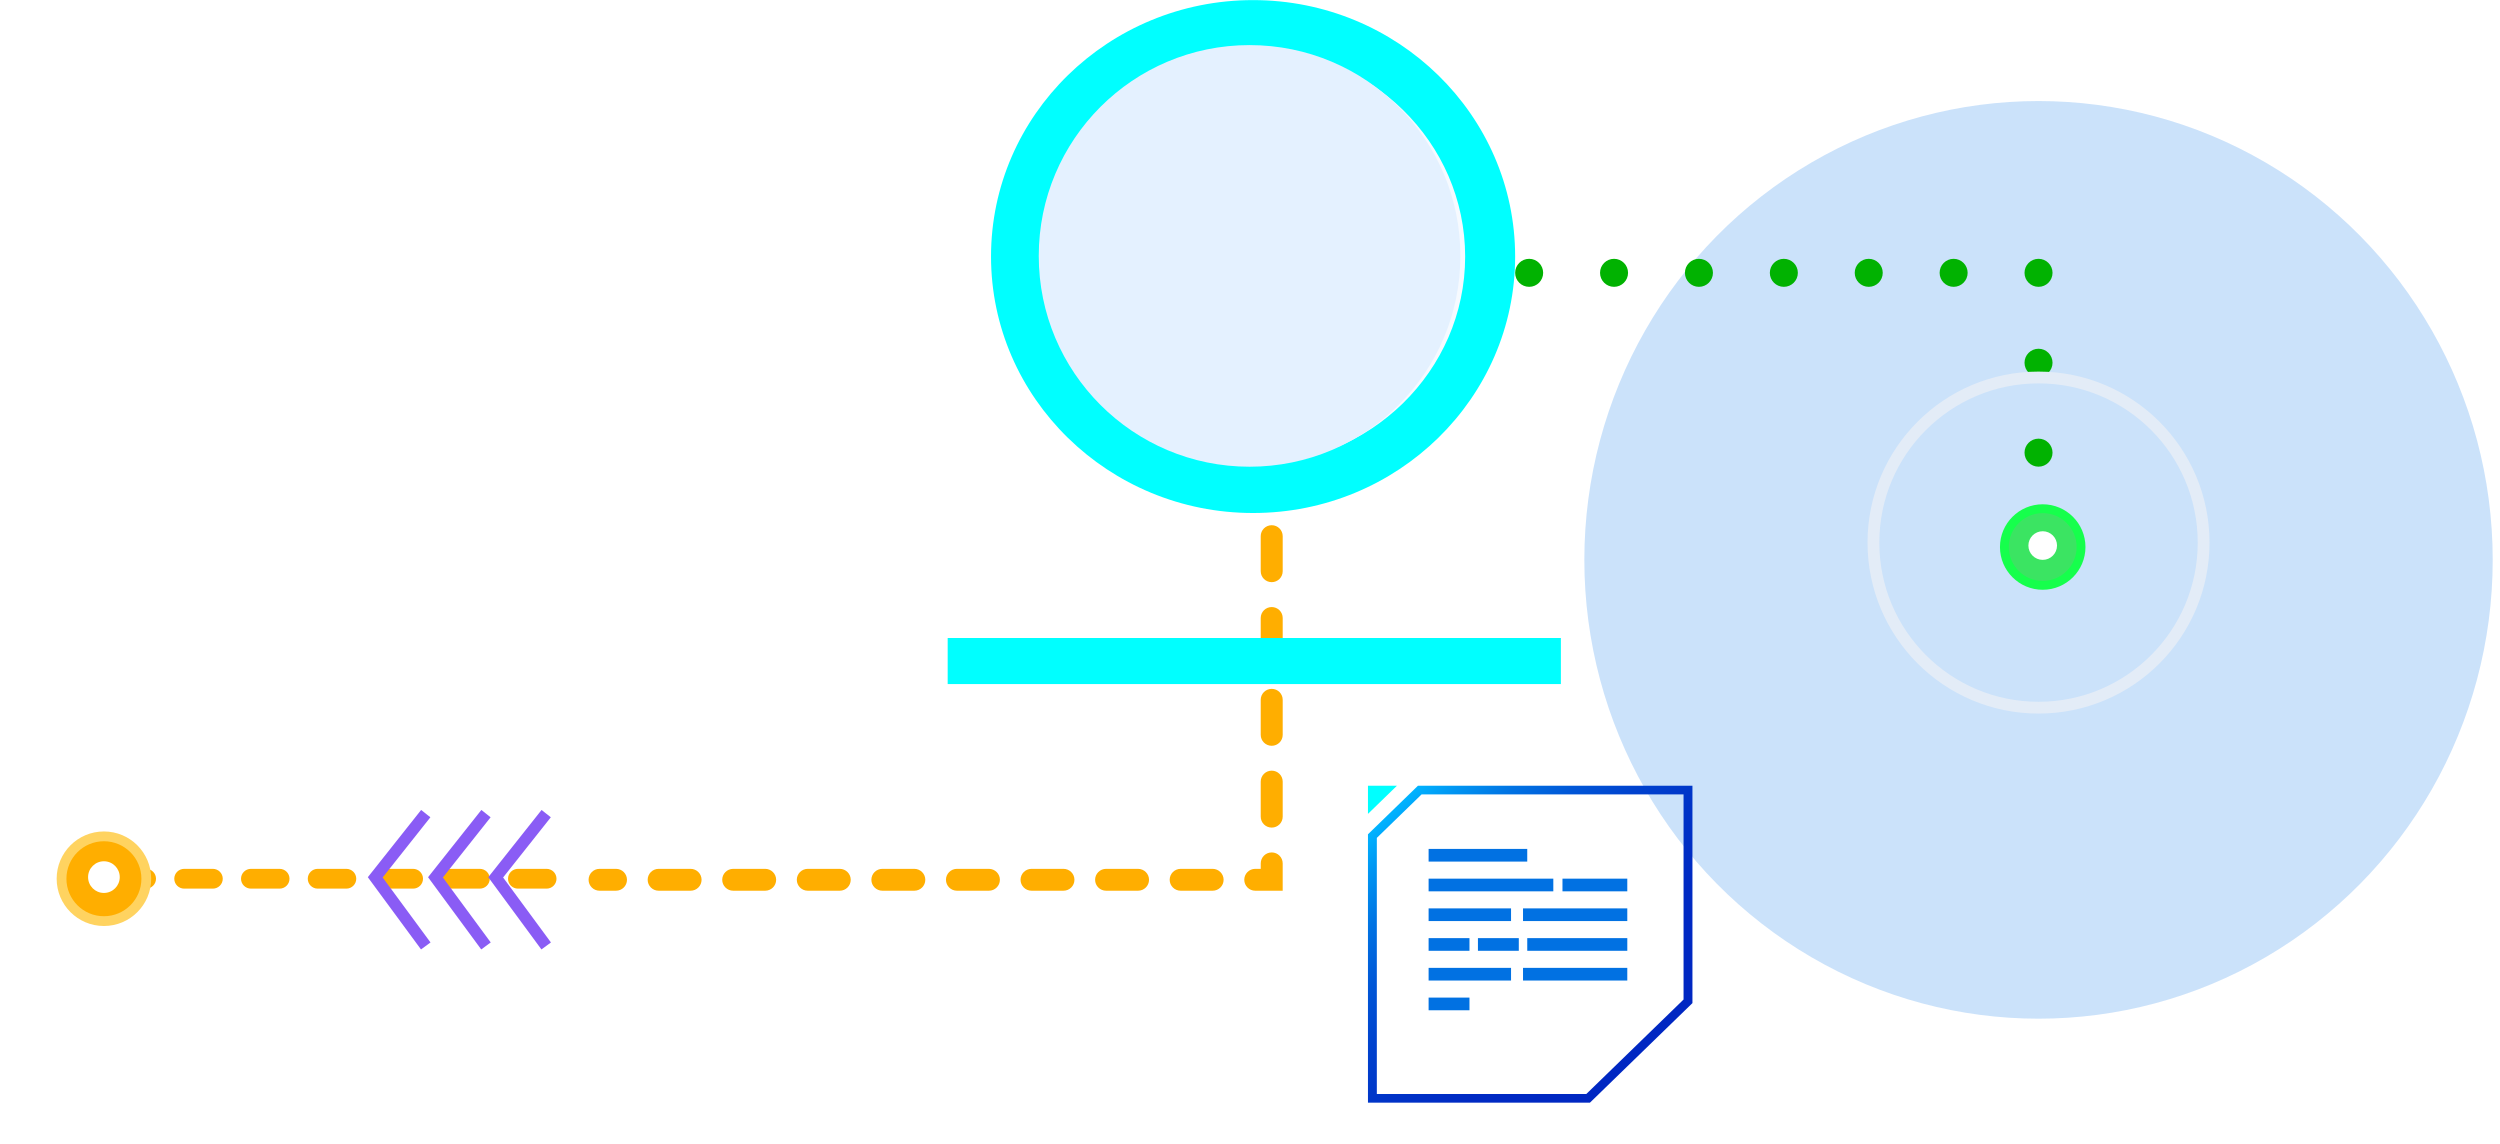
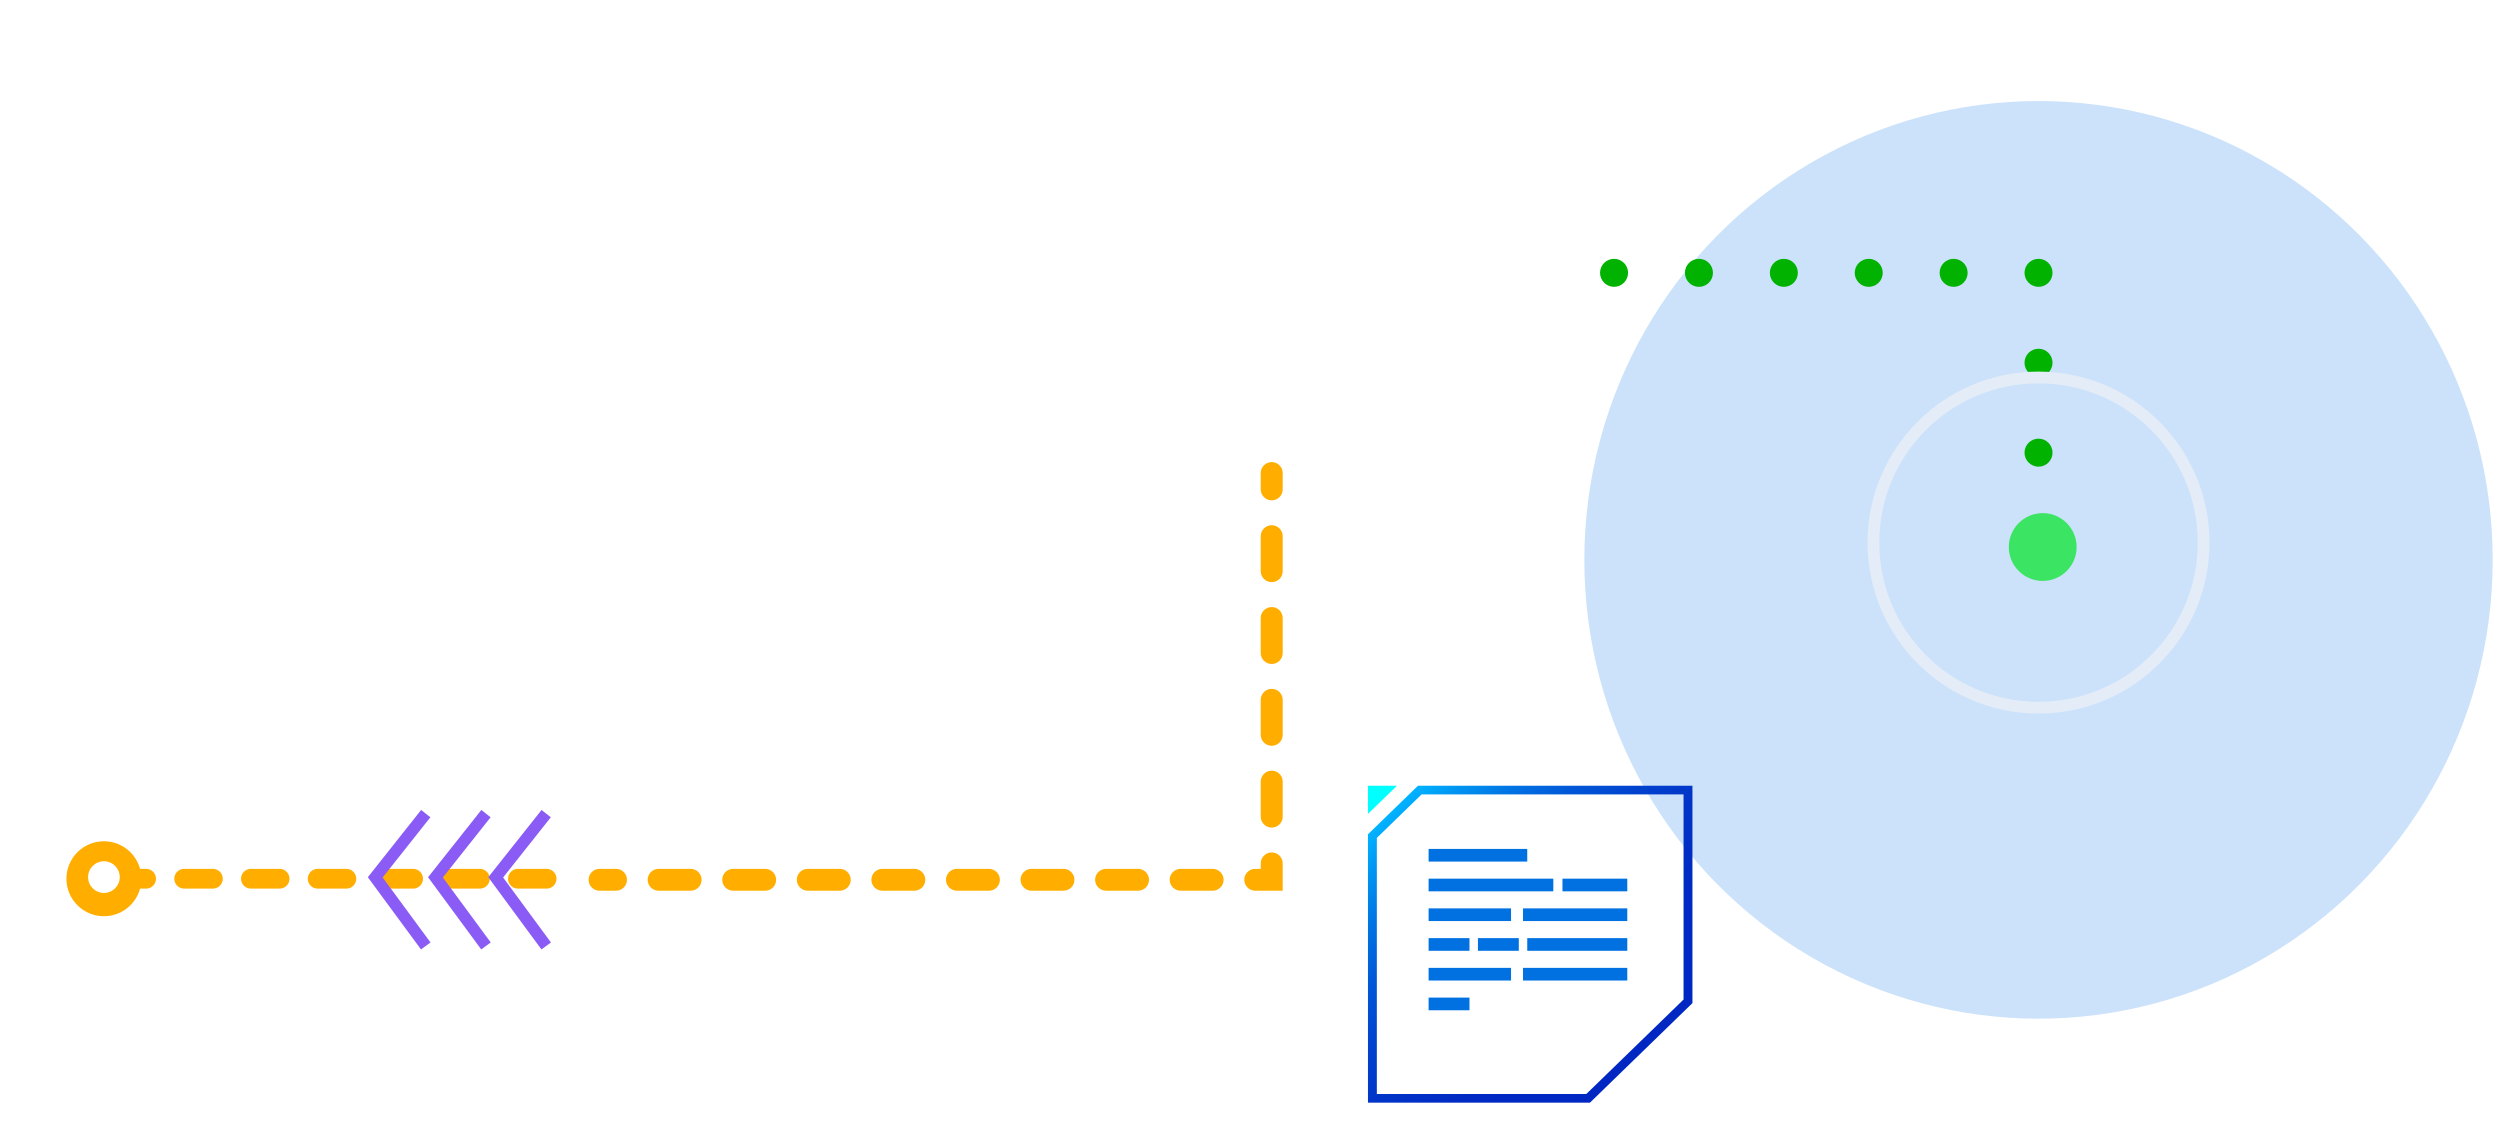
<svg xmlns="http://www.w3.org/2000/svg" width="212" height="97" viewBox="0 0 212 97" fill="none">
  <path d="M47.191 74.517C47.191 74.053 46.814 73.678 46.349 73.678L43.922 73.678C43.457 73.678 43.08 74.053 43.08 74.517C43.08 74.98 43.457 75.356 43.922 75.356L46.349 75.356C46.816 75.356 47.191 74.98 47.191 74.517ZM41.531 74.517C41.531 74.053 41.154 73.678 40.688 73.678L38.262 73.678C37.797 73.678 37.419 74.053 37.419 74.517C37.419 74.98 37.797 75.356 38.262 75.356L40.688 75.356C41.154 75.356 41.531 74.98 41.531 74.517ZM35.871 74.517C35.871 74.053 35.494 73.678 35.028 73.678L32.602 73.678C32.136 73.678 31.759 74.053 31.759 74.517C31.759 74.98 32.136 75.356 32.602 75.356L35.028 75.356C35.494 75.356 35.871 74.98 35.871 74.517ZM30.21 74.517C30.21 74.053 29.833 73.678 29.368 73.678L26.941 73.678C26.476 73.678 26.099 74.053 26.099 74.517C26.099 74.98 26.476 75.356 26.941 75.356L29.368 75.356C29.833 75.356 30.21 74.98 30.21 74.517ZM24.55 74.517C24.55 74.053 24.173 73.678 23.707 73.678L21.281 73.678C20.816 73.678 20.438 74.053 20.438 74.517C20.438 74.98 20.816 75.356 21.281 75.356L23.707 75.356C24.173 75.356 24.55 74.98 24.55 74.517ZM18.89 74.517C18.89 74.053 18.513 73.678 18.047 73.678L15.621 73.678C15.155 73.678 14.778 74.053 14.778 74.517C14.778 74.98 15.155 75.356 15.621 75.356L18.047 75.356C18.513 75.356 18.89 74.98 18.89 74.517ZM13.229 74.517C13.229 74.053 12.852 73.678 12.387 73.678L9.96 73.678C9.495 73.678 9.118 74.053 9.118 74.517C9.118 74.98 9.495 75.356 9.96 75.356L12.387 75.356C12.852 75.356 13.229 74.98 13.229 74.517Z" fill="#FFAE00" />
  <path d="M53.168 74.605C53.168 75.118 52.751 75.533 52.237 75.533L50.844 75.533C50.329 75.533 49.912 75.118 49.912 74.605C49.912 74.093 50.329 73.678 50.844 73.678L52.239 73.678C52.754 73.68 53.168 74.095 53.168 74.605Z" fill="#FFAE00" />
  <path d="M103.762 74.605C103.762 75.118 103.345 75.533 102.831 75.533L100.121 75.533C99.606 75.533 99.189 75.118 99.189 74.605C99.189 74.093 99.606 73.678 100.121 73.678L102.831 73.678C103.345 73.68 103.762 74.095 103.762 74.605ZM97.438 74.605C97.438 75.118 97.021 75.533 96.506 75.533L93.796 75.533C93.282 75.533 92.865 75.118 92.865 74.605C92.865 74.093 93.282 73.678 93.796 73.678L96.506 73.678C97.021 73.68 97.438 74.095 97.438 74.605ZM91.113 74.605C91.113 75.118 90.696 75.533 90.182 75.533L87.474 75.533C86.96 75.533 86.542 75.118 86.542 74.605C86.542 74.093 86.96 73.678 87.474 73.678L90.184 73.678C90.699 73.68 91.113 74.095 91.113 74.605ZM84.791 74.605C84.791 75.118 84.374 75.533 83.859 75.533L81.15 75.533C80.635 75.533 80.218 75.118 80.218 74.605C80.218 74.093 80.635 73.678 81.15 73.678L83.859 73.678C84.374 73.68 84.791 74.095 84.791 74.605ZM78.466 74.605C78.466 75.118 78.049 75.533 77.535 75.533L74.825 75.533C74.31 75.533 73.893 75.118 73.893 74.605C73.893 74.093 74.31 73.678 74.825 73.678L77.535 73.678C78.049 73.68 78.466 74.095 78.466 74.605ZM72.142 74.605C72.142 75.118 71.725 75.533 71.21 75.533L68.5 75.533C67.986 75.533 67.569 75.118 67.569 74.605C67.569 74.093 67.986 73.678 68.5 73.678L71.21 73.678C71.725 73.68 72.142 74.095 72.142 74.605ZM65.817 74.605C65.817 75.118 65.4 75.533 64.886 75.533L62.176 75.533C61.661 75.533 61.244 75.118 61.244 74.605C61.244 74.093 61.661 73.678 62.176 73.678L64.888 73.678C65.4 73.68 65.817 74.095 65.817 74.605ZM59.493 74.605C59.493 75.118 59.076 75.533 58.561 75.533L55.854 75.533C55.339 75.533 54.922 75.118 54.922 74.605C54.922 74.093 55.339 73.678 55.854 73.678L58.563 73.678C59.076 73.68 59.493 74.095 59.493 74.605Z" fill="#FFAE00" />
  <path d="M108.772 73.216L108.772 75.533L106.445 75.533C105.931 75.533 105.514 75.118 105.514 74.605C105.514 74.093 105.931 73.678 106.445 73.678L106.911 73.678L106.911 73.214C106.911 72.701 107.328 72.286 107.843 72.286C108.358 72.286 108.772 72.704 108.772 73.216Z" fill="#FFAE00" />
  <path d="M108.773 45.466L108.773 48.439C108.773 48.952 108.356 49.367 107.841 49.367C107.326 49.367 106.909 48.952 106.909 48.439L106.909 45.466C106.909 44.954 107.326 44.538 107.841 44.538C108.356 44.538 108.773 44.956 108.773 45.466ZM108.773 52.406L108.773 55.379C108.773 55.891 108.356 56.306 107.841 56.306C107.326 56.306 106.909 55.891 106.909 55.379L106.909 52.406C106.909 51.893 107.326 51.478 107.841 51.478C108.356 51.478 108.773 51.893 108.773 52.406ZM108.773 59.342L108.773 62.315C108.773 62.828 108.356 63.243 107.841 63.243C107.326 63.243 106.909 62.828 106.909 62.315L106.909 59.342C106.909 58.83 107.326 58.415 107.841 58.415C108.356 58.415 108.773 58.83 108.773 59.342ZM108.773 66.279L108.773 69.252C108.773 69.765 108.356 70.18 107.841 70.18C107.326 70.18 106.909 69.765 106.909 69.252L106.909 66.279C106.909 65.767 107.326 65.352 107.841 65.352C108.356 65.352 108.773 65.767 108.773 66.279Z" fill="#FFAE00" />
  <path d="M108.773 40.113L108.773 41.502C108.773 42.015 108.356 42.43 107.841 42.43C107.326 42.43 106.909 42.015 106.909 41.502L106.909 40.113C106.909 39.601 107.326 39.185 107.841 39.185C108.356 39.185 108.773 39.601 108.773 40.113Z" fill="#FFAE00" />
  <ellipse cx="172.867" cy="47.477" rx="38.515" ry="38.908" fill="#CBE2FA" />
  <g filter="url(#filter0_f)">
-     <path fill-rule="evenodd" clip-rule="evenodd" d="M8.812 78.525C11.026 78.525 12.82 76.73 12.82 74.517C12.82 72.303 11.026 70.508 8.812 70.508C6.598 70.508 4.804 72.303 4.804 74.517C4.804 76.73 6.598 78.525 8.812 78.525ZM8.811 76.484C9.898 76.484 10.779 75.603 10.779 74.517C10.779 73.43 9.898 72.549 8.811 72.549C7.725 72.549 6.844 73.43 6.844 74.517C6.844 75.603 7.725 76.484 8.811 76.484Z" fill="#FFD360" />
-   </g>
+     </g>
  <circle cx="8.812" cy="74.517" r="3.179" fill="#FFAE00" />
  <circle cx="8.812" cy="74.379" r="1.343" fill="white" />
  <path d="M120.24 66.632L116.003 70.748V93.505H134.828L143.519 85.063V66.632H120.24ZM142.765 84.76L134.516 92.774H116.756V71.051L120.552 67.363H142.765V84.76Z" fill="url(#paint0_linear)" />
  <path d="M116.003 66.632V69.017L118.459 66.632H116.003Z" fill="#00FFFF" />
  <rect x="121.146" y="71.988" width="8.364" height="1.075" fill="#0171E2" />
  <rect x="121.146" y="74.51" width="10.575" height="1.075" fill="#0171E2" />
  <rect x="121.146" y="79.553" width="3.465" height="1.075" fill="#0171E2" />
  <rect x="125.329" y="79.553" width="3.465" height="1.075" fill="#0171E2" />
  <rect x="121.146" y="77.031" width="6.99" height="1.075" fill="#0171E2" />
  <rect x="121.146" y="82.075" width="6.99" height="1.075" fill="#0171E2" />
  <rect x="121.146" y="84.596" width="3.465" height="1.075" fill="#0171E2" />
  <rect x="132.498" y="74.51" width="5.496" height="1.075" fill="#0171E2" />
  <rect x="129.511" y="79.553" width="8.484" height="1.075" fill="#0171E2" />
  <rect x="129.152" y="77.031" width="8.842" height="1.075" fill="#0171E2" />
  <rect x="129.152" y="82.075" width="8.842" height="1.075" fill="#0171E2" />
  <path d="M46.317 80.216L42.034 74.398L46.317 68.995" stroke="#8A5CF5" />
  <path d="M41.211 80.216L36.928 74.398L41.211 68.995" stroke="#8A5CF5" />
  <path d="M36.104 80.216L31.821 74.398L36.104 68.995" stroke="#8A5CF5" />
  <g clip-path="url(#clip0)">
    <ellipse cx="106.77" cy="21.755" rx="17.837" ry="17.823" fill="#F6FAFF" />
    <path d="M132.363 54.105H80.363V58.016H132.363V54.105Z" fill="#00FFFF" />
    <path d="M106.261 43.503C94.008 43.503 84.039 33.748 84.039 21.753C84.039 9.757 94.008 0.009 106.261 0.009C118.515 0.009 128.484 9.764 128.484 21.753C128.484 33.742 118.521 43.503 106.261 43.503ZM106.261 4.164C96.344 4.164 88.278 12.056 88.278 21.759C88.278 31.462 96.344 39.355 106.261 39.355C116.178 39.355 124.245 31.462 124.245 21.759C124.245 12.056 116.178 4.164 106.261 4.164Z" fill="#00FFFF" />
    <circle cx="105.963" cy="21.701" r="17.877" fill="#E4F1FF" />
  </g>
  <circle r="1.188" transform="matrix(1 0 0 -1 144.07 23.136)" fill="#01B201" />
  <circle r="1.188" transform="matrix(1 0 0 -1 136.871 23.136)" fill="#01B201" />
-   <circle r="1.188" transform="matrix(1 0 0 -1 129.672 23.136)" fill="#01B201" />
  <circle r="1.188" transform="matrix(1 0 0 -1 151.27 23.136)" fill="#01B201" />
  <circle r="1.188" transform="matrix(1 0 0 -1 158.469 23.136)" fill="#01B201" />
  <circle r="1.188" transform="matrix(1 0 0 -1 165.668 23.136)" fill="#01B201" />
  <circle r="1.188" transform="matrix(1 0 0 -1 172.867 23.136)" fill="#01B201" />
  <circle r="1.188" transform="matrix(1 0 0 -1 172.867 30.761)" fill="#01B201" />
  <circle r="1.188" transform="matrix(1 0 0 -1 172.867 46.011)" fill="#01B201" />
  <circle r="1.188" transform="matrix(1 0 0 -1 172.867 38.386)" fill="#01B201" />
  <circle cx="172.867" cy="46.011" r="14" stroke="#E3ECF7" />
  <g filter="url(#filter1_f)">
-     <path fill-rule="evenodd" clip-rule="evenodd" d="M173.222 50.013C175.224 50.013 176.847 48.39 176.847 46.388C176.847 44.386 175.224 42.763 173.222 42.763C171.22 42.763 169.597 44.386 169.597 46.388C169.597 48.39 171.22 50.013 173.222 50.013ZM173.222 48.168C174.204 48.168 175.001 47.371 175.001 46.388C175.001 45.405 174.204 44.609 173.222 44.609C172.239 44.609 171.442 45.405 171.442 46.388C171.442 47.371 172.239 48.168 173.222 48.168Z" fill="#16FF4C" />
-   </g>
+     </g>
  <circle cx="173.222" cy="46.388" r="2.875" fill="#3BE462" />
-   <circle cx="173.222" cy="46.263" r="1.214" fill="white" />
  <defs>
    <filter id="filter0_f" x="0.804" y="66.508" width="16.017" height="16.017" filterUnits="userSpaceOnUse" color-interpolation-filters="sRGB">
      <feFlood flood-opacity="0" result="BackgroundImageFix" />
      <feBlend mode="normal" in="SourceGraphic" in2="BackgroundImageFix" result="shape" />
      <feGaussianBlur stdDeviation="2" result="effect1_foregroundBlur" />
    </filter>
    <filter id="filter1_f" x="165.597" y="38.763" width="15.25" height="15.25" filterUnits="userSpaceOnUse" color-interpolation-filters="sRGB">
      <feFlood flood-opacity="0" result="BackgroundImageFix" />
      <feBlend mode="normal" in="SourceGraphic" in2="BackgroundImageFix" result="shape" />
      <feGaussianBlur stdDeviation="2" result="effect1_foregroundBlur" />
    </filter>
    <linearGradient id="paint0_linear" x1="118.084" y1="68.726" x2="138.598" y2="89.843" gradientUnits="userSpaceOnUse">
      <stop stop-color="#00B3FF" />
      <stop offset="0.083" stop-color="#0095F2" />
      <stop offset="0.195" stop-color="#0073E3" />
      <stop offset="0.316" stop-color="#0057D7" />
      <stop offset="0.445" stop-color="#0042CE" />
      <stop offset="0.588" stop-color="#0033C7" />
      <stop offset="0.754" stop-color="#002AC3" />
      <stop offset="1" stop-color="#0027C2" />
    </linearGradient>
    <clipPath id="clip0">
-       <rect width="52" height="58" fill="white" transform="translate(80.363 0.009)" />
-     </clipPath>
+       </clipPath>
  </defs>
</svg>